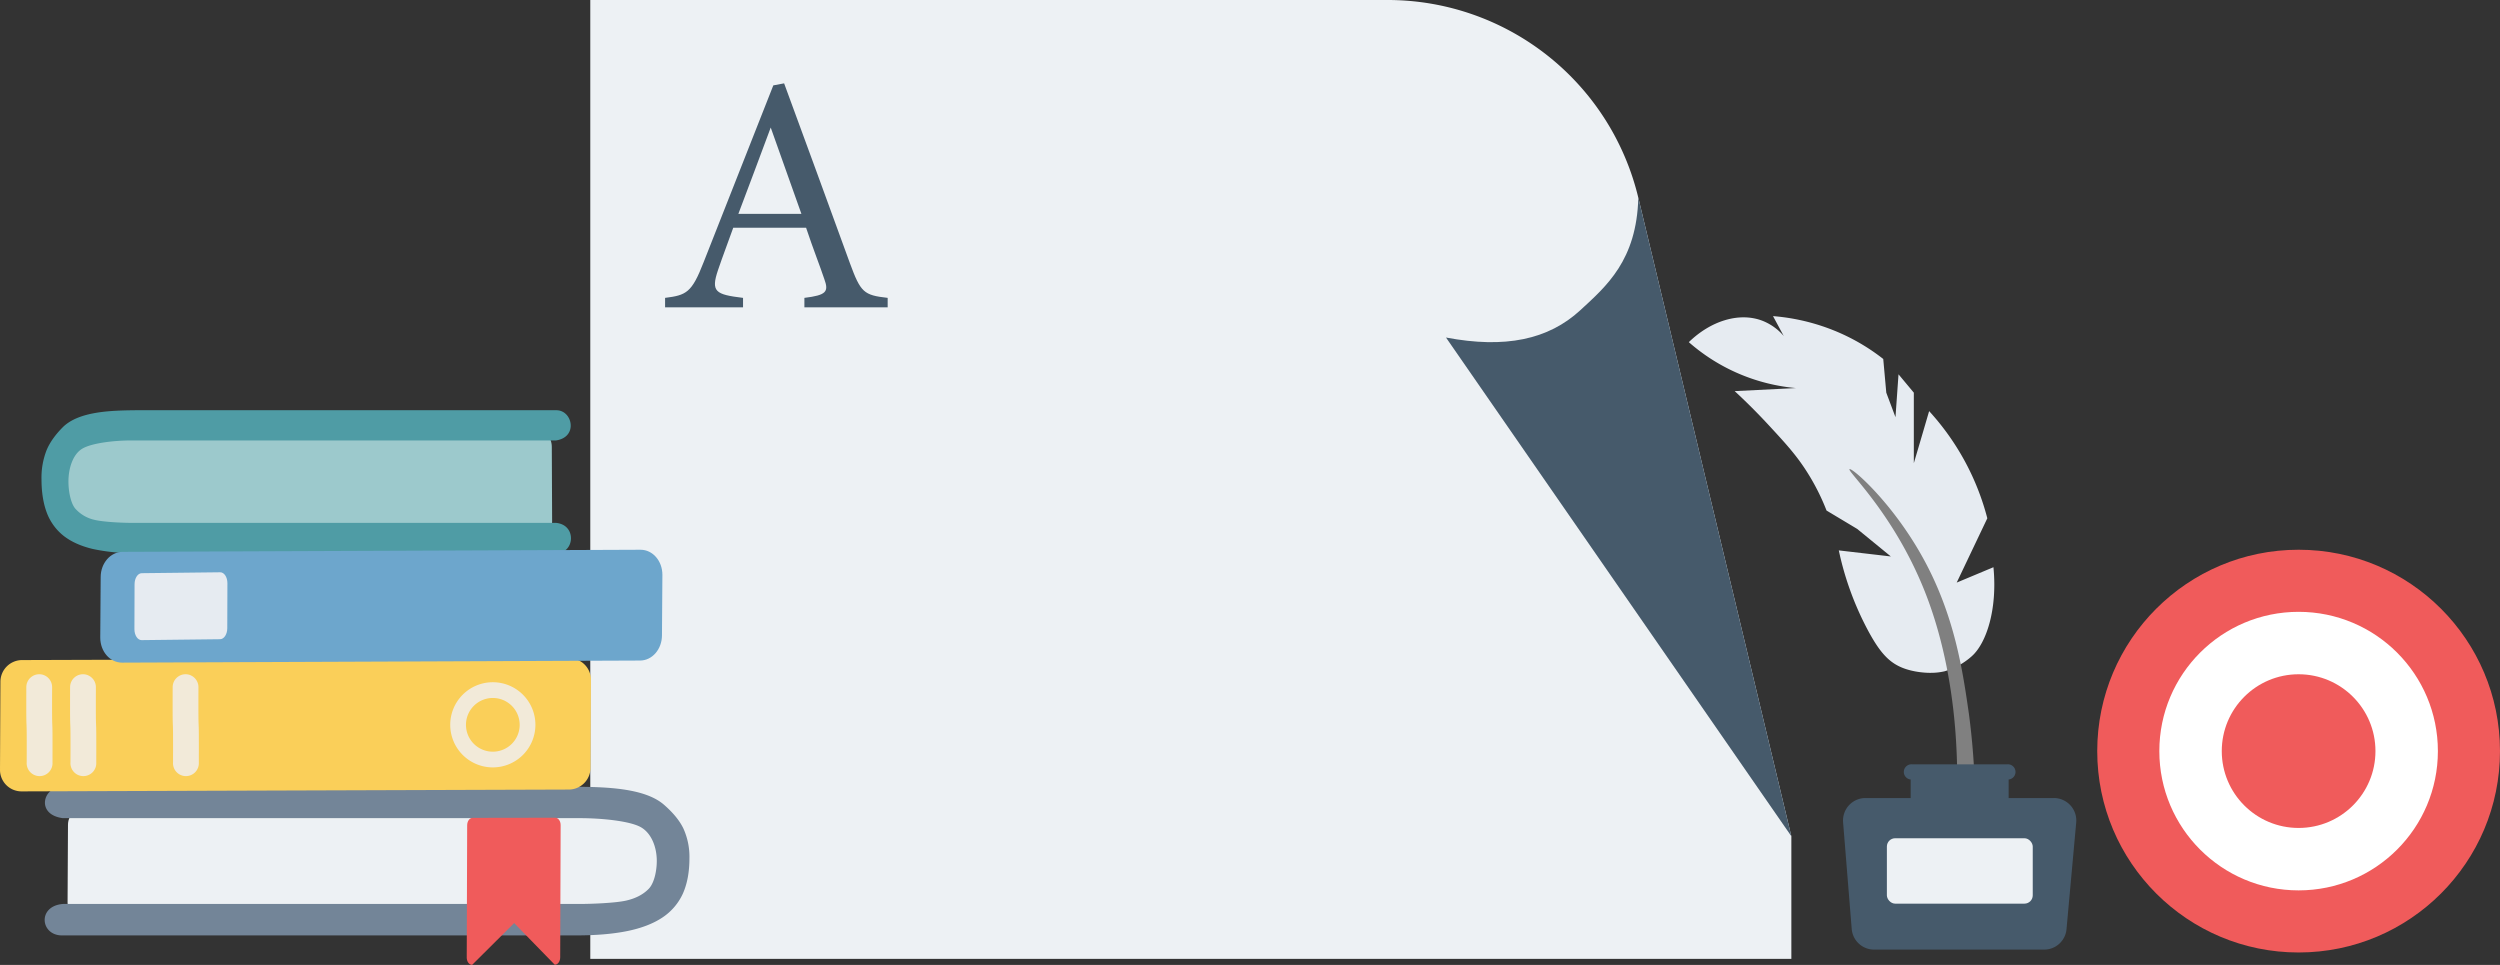
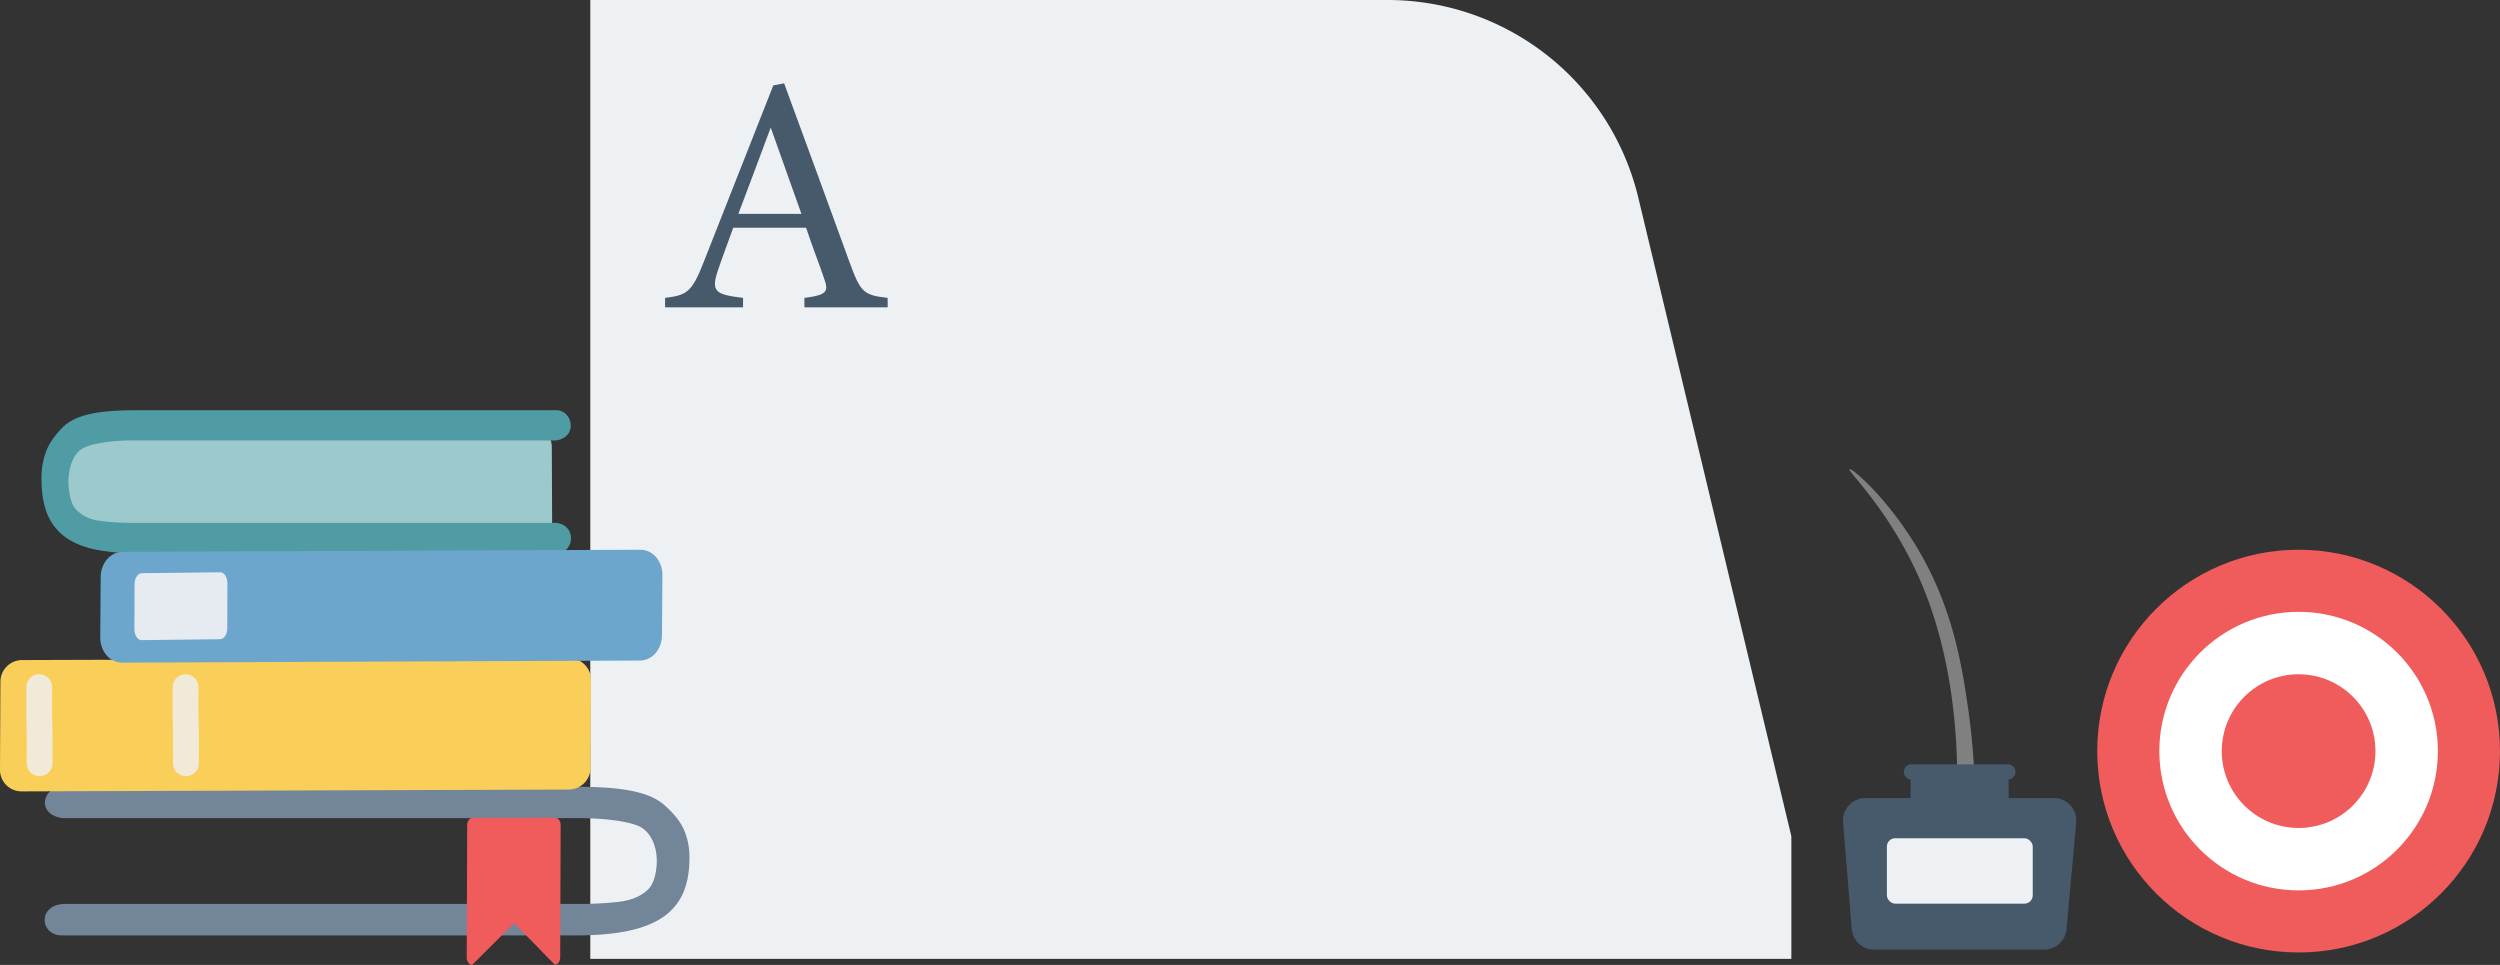
<svg xmlns="http://www.w3.org/2000/svg" viewBox="0 0 1647.8 636">
  <rect x="0" y="0" width="1647.8" height="636" fill="#333333" stroke="none" />
  <g id="Layer_2" data-name="Layer 2">
    <g id="Copywriting">
      <circle cx="1515.06" cy="495.07" r="132.73" style="fill:#f05b5b" />
      <circle cx="1515.06" cy="495.07" r="91.8" style="fill:#fff" />
      <circle cx="1515.06" cy="495.07" r="50.65" style="fill:#f05b5b" />
      <path d="M914.63,0H389.07V632h791.65V551.19l-100.88-420.9A169.9,169.9,0,0,0,914.63,0Z" style="fill:#edf1f4" />
-       <path d="M1180.72,551.19,953.08,222.47c38.89,7.38,67.49,1.44,88.62-18.08,17.1-15.78,37.09-32.81,38.14-74.1Z" style="fill:#465a6b" />
      <path d="M530.19,202.56v-6.23c14.45-1.77,16.22-4,13.11-12.45-2.89-8.67-7.33-19.78-12-33.79h-48c-3.56,10-6.9,18.68-10,27.79-4.89,14.45-1.78,16.23,16.45,18.45v6.23H438.37v-6.23c14-1.77,17.56-3.33,25.34-23.34l46-116.72,7.12-1.33c14,38,29.34,80,43.35,118.49,7.11,19.35,9.11,21.13,24.9,22.9v6.23ZM508,84.06c-7.11,19.12-14.67,39.35-21.34,56.92h41.57Z" style="fill:#465a6b" />
-       <path d="M1183.73,255.79l-40.37,2c9.36,8.66,16.8,16.36,22.21,22.2,11.37,12.3,18.79,20.3,26.23,32.3a145.75,145.75,0,0,1,12.11,24.22l20.19,12.11,22.2,18.16-34.31-4a199.69,199.69,0,0,0,20.18,54.5c6.37,11.47,11.87,18.37,20.19,22.2,8.87,4.1,19.54,4.05,20.18,4a39.55,39.55,0,0,0,9.08-1,45.9,45.9,0,0,0,18.17-10.09c9.46-8.54,16.84-30.73,14.13-58.53L1289.7,384q10.08-21.19,20.18-42.39a166.52,166.52,0,0,0-38.35-70.64q-5,17.16-10.09,34.31V258.82l-10.09-12.11q-1,14.13-2,28.26l-6.06-16.15q-1-11.1-2-22.2a132.76,132.76,0,0,0-22.2-14.13,134.8,134.8,0,0,0-22.31-8.87,136.16,136.16,0,0,0-28.15-5.26l7.07,13.12a35.37,35.37,0,0,0-14.13-10.09c-15.14-5.78-33.91,0-48.44,14.13a123.75,123.75,0,0,0,70.64,30.27Z" style="fill:#e6ebf1" />
      <path d="M1289.7,527.26c.31-7.45.51-17.86,0-30.27-.62-14.84-2.82-60-20.19-105-20.26-52.47-52.15-81.41-50.46-82.75,1.53-1.22,28.21,21.85,48.44,58.53,21,38.05,26.25,74.82,30.28,102.94a466.37,466.37,0,0,1,4,53.63c0,2.87,0,5.26,0,6.92Z" style="fill:gray" />
      <path d="M1229.59,526h29.78V513.79a5,5,0,0,1,1-10h62.57a5,5,0,0,1,1,10V526h29.78a14.81,14.81,0,0,1,14.75,16.16l-6.39,70.28a14.81,14.81,0,0,1-14.75,13.47H1235.27a14.82,14.82,0,0,1-14.77-13.62L1214.82,542A14.82,14.82,0,0,1,1229.59,526Z" style="fill:#465a6b" />
      <rect x="1243.68" y="552.51" width="96.14" height="43.1" rx="5.46" transform="translate(2583.5 1148.12) rotate(-180)" style="fill:#edf1f4" />
-       <path d="M58.55,531.15l366.58-1c7.6,0,13.71,5.52,13.7,12.42l-.26,51.09c0,6.9-6.14,12.48-13.75,12.5l-366.57,1c-7.61,0-13.72-5.52-13.71-12.42l.27-51.1C44.82,536.74,51,531.17,58.55,531.15Z" style="fill:#edf1f4" />
      <path d="M379.41,616.55h-338c-14.79.46-17.09-19.28,0-20.73h340c9.76,0,24.32-.71,30.9-2.14s11.58-4.08,15.23-7.79,5.36-11.79,5.36-18.47c0-9.22-3.65-18.62-10.95-22.44S397,539.26,382,539.26H41.37c-18-2.35-13.16-20.93,0-20.72h338c19,.2,45.26.62,58.2,11.82,5.47,4.74,10.15,10.06,12.85,15.68a45.19,45.19,0,0,1,4,19.71q0,13.44-4.28,23.14a37.59,37.59,0,0,1-13.45,15.81q-9.16,6.13-23.32,9T379.41,616.55Z" style="fill:#738598" />
      <path d="M369.24,631l.29-87.16c0-2.7-1.58-4.87-3.56-4.86l-54.46.09c-2,0-3.58,2.18-3.59,4.88l-.29,87.16c0,2.69,1.58,4.86,3.56,4.86l27.7-27.56,26.76,27.46C367.63,635.9,369.23,633.73,369.24,631Z" style="fill:#f05b5b" />
      <path d="M352.41,282.51l-301-1c-6.24,0-11.27,5.3-11.26,11.93l.22,49.08c0,6.63,5,12,11.29,12l301,1c6.25,0,11.27-5.3,11.26-11.94l-.22-49.08C363.69,287.88,358.66,282.53,352.41,282.51Z" style="fill:#9cc9cc" />
      <path d="M89,364.55H366.53c12.13.44,14-18.52,0-19.91H87.39c-8,0-20-.69-25.37-2.06a23.82,23.82,0,0,1-12.51-7.48c-2.93-3.57-4.4-11.33-4.4-17.74,0-8.86,3-17.89,9-21.56s20.46-5.5,32.7-5.5H366.53c14.78-2.25,10.8-20.11,0-19.91H89c-15.58.2-37.16.61-47.78,11.36-4.49,4.55-8.34,9.67-10.55,15.07a49.48,49.48,0,0,0-3.32,18.93q0,12.92,3.51,22.22a35.18,35.18,0,0,0,11.05,15.2Q49.38,359,61,361.8A123.92,123.92,0,0,0,89,364.55Z" style="fill:#4f9ca5" />
      <path d="M14.7,435.06l360.41-1.19A14.19,14.19,0,0,1,389.49,448l-.28,58.18a14.33,14.33,0,0,1-14.42,14.23L14.38,521.62A14.19,14.19,0,0,1,0,507.47l.28-58.18A14.33,14.33,0,0,1,14.7,435.06Z" style="fill:#facf59" />
-       <path d="M324.84,505.81a28.07,28.07,0,1,1,28.06-28.07A28.09,28.09,0,0,1,324.84,505.81Zm0-45.76a17.7,17.7,0,1,0,17.69,17.69A17.71,17.71,0,0,0,324.84,460.05Z" style="fill:#f2ead9" />
-       <path d="M58.14,445.15a8.51,8.51,0,0,1,5.06,7.93c-.14,40.44.38,8.84.25,49.4a8.52,8.52,0,1,1-17-.06c.14-40.44-.39-8.84-.25-49.4a8.52,8.52,0,0,1,12-7.87Z" style="fill:#f2ead9" />
      <path d="M29.35,445.15a8.52,8.52,0,0,1,5,7.93c-.14,40.44.39,8.84.25,49.4a8.52,8.52,0,1,1-17-.06c.14-40.44-.39-8.84-.25-49.4a8.52,8.52,0,0,1,12-7.87Z" style="fill:#f2ead9" />
      <path d="M125.75,445.15a8.5,8.5,0,0,1,5.05,7.93c-.13,40.44.39,8.84.25,49.4a8.52,8.52,0,1,1-17-.06c.14-40.44-.38-8.84-.24-49.4a8.51,8.51,0,0,1,12-7.87Z" style="fill:#f2ead9" />
      <path d="M80.78,363.74l341.44-1.39c8,0,14.39,7.36,14.38,16.55l-.28,39.83c0,9.19-6.44,16.62-14.42,16.65L80.46,436.76c-8,0-14.39-7.35-14.38-16.54l.28-39.83C66.37,371.19,72.8,363.77,80.78,363.74Z" style="fill:#6da6cc" />
      <path d="M93.45,377.8l51.7-.6c2.63,0,4.74,3.2,4.74,7.21l-.09,29.65c0,4-2.13,7.24-4.75,7.26l-51.71.6c-2.63,0-4.74-3.2-4.74-7.21l.09-29.65C88.7,381.05,90.82,377.81,93.45,377.8Z" style="fill:#e6ebf1" />
    </g>
  </g>
</svg>